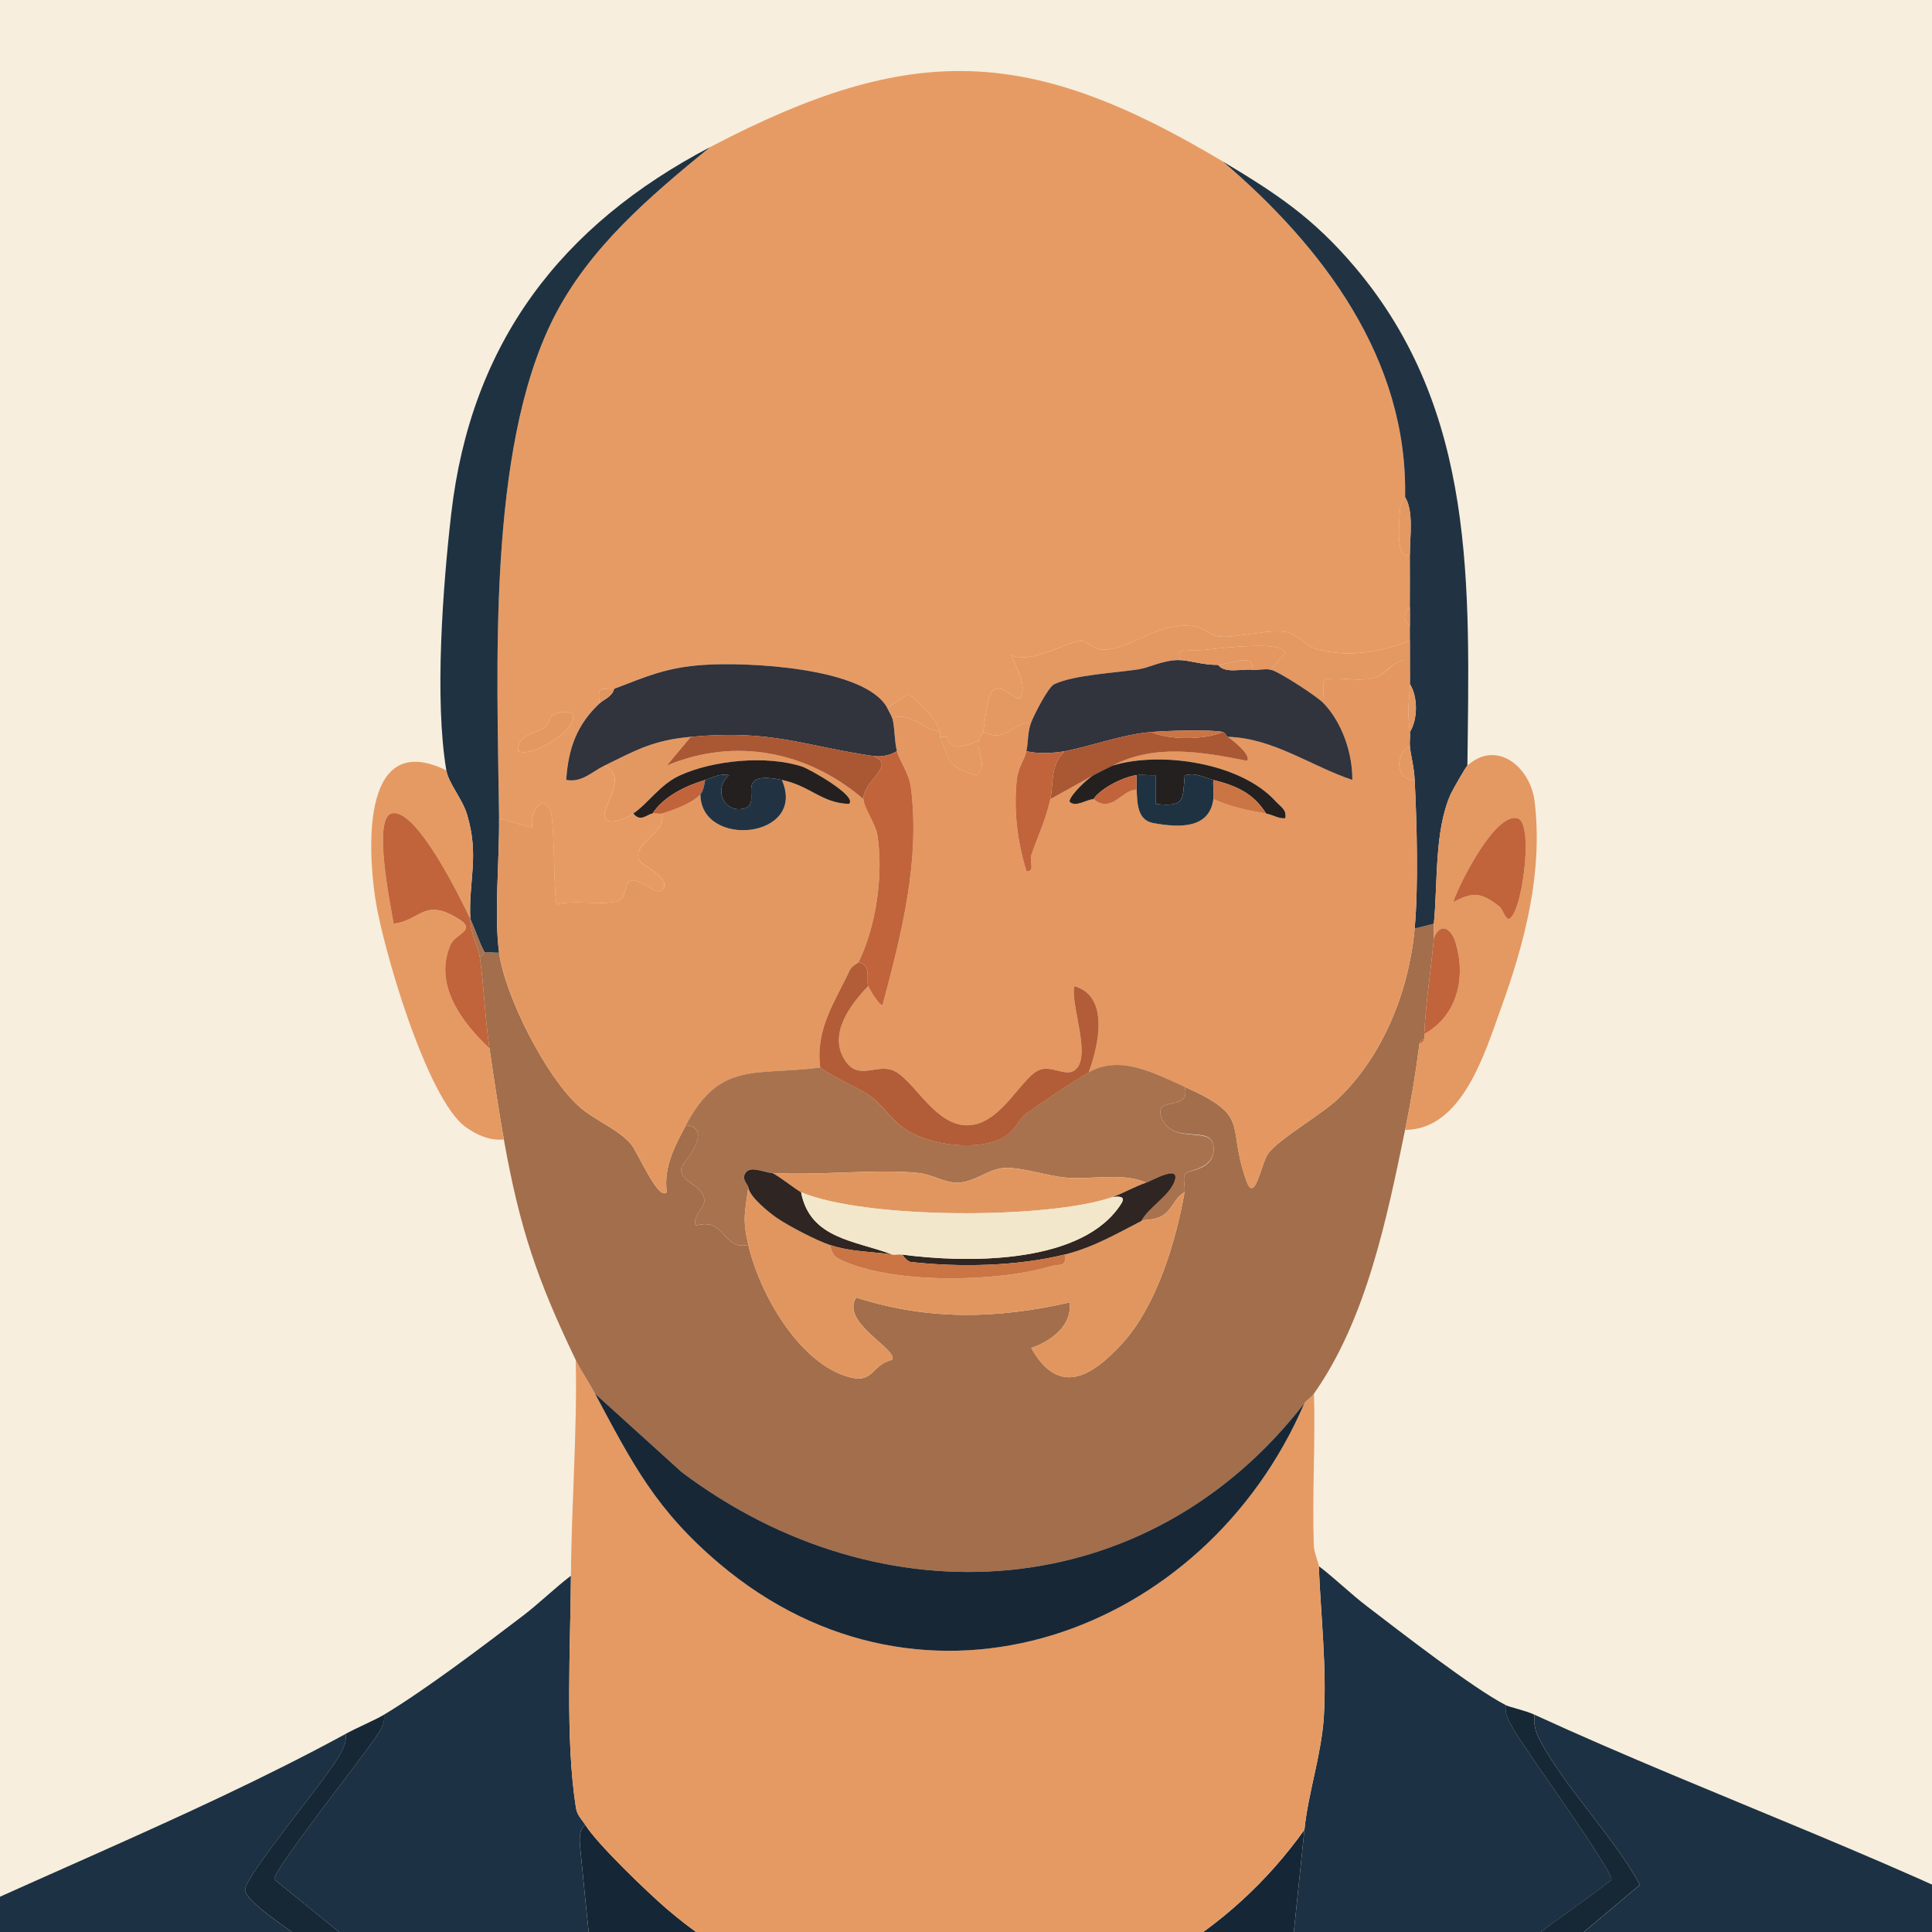
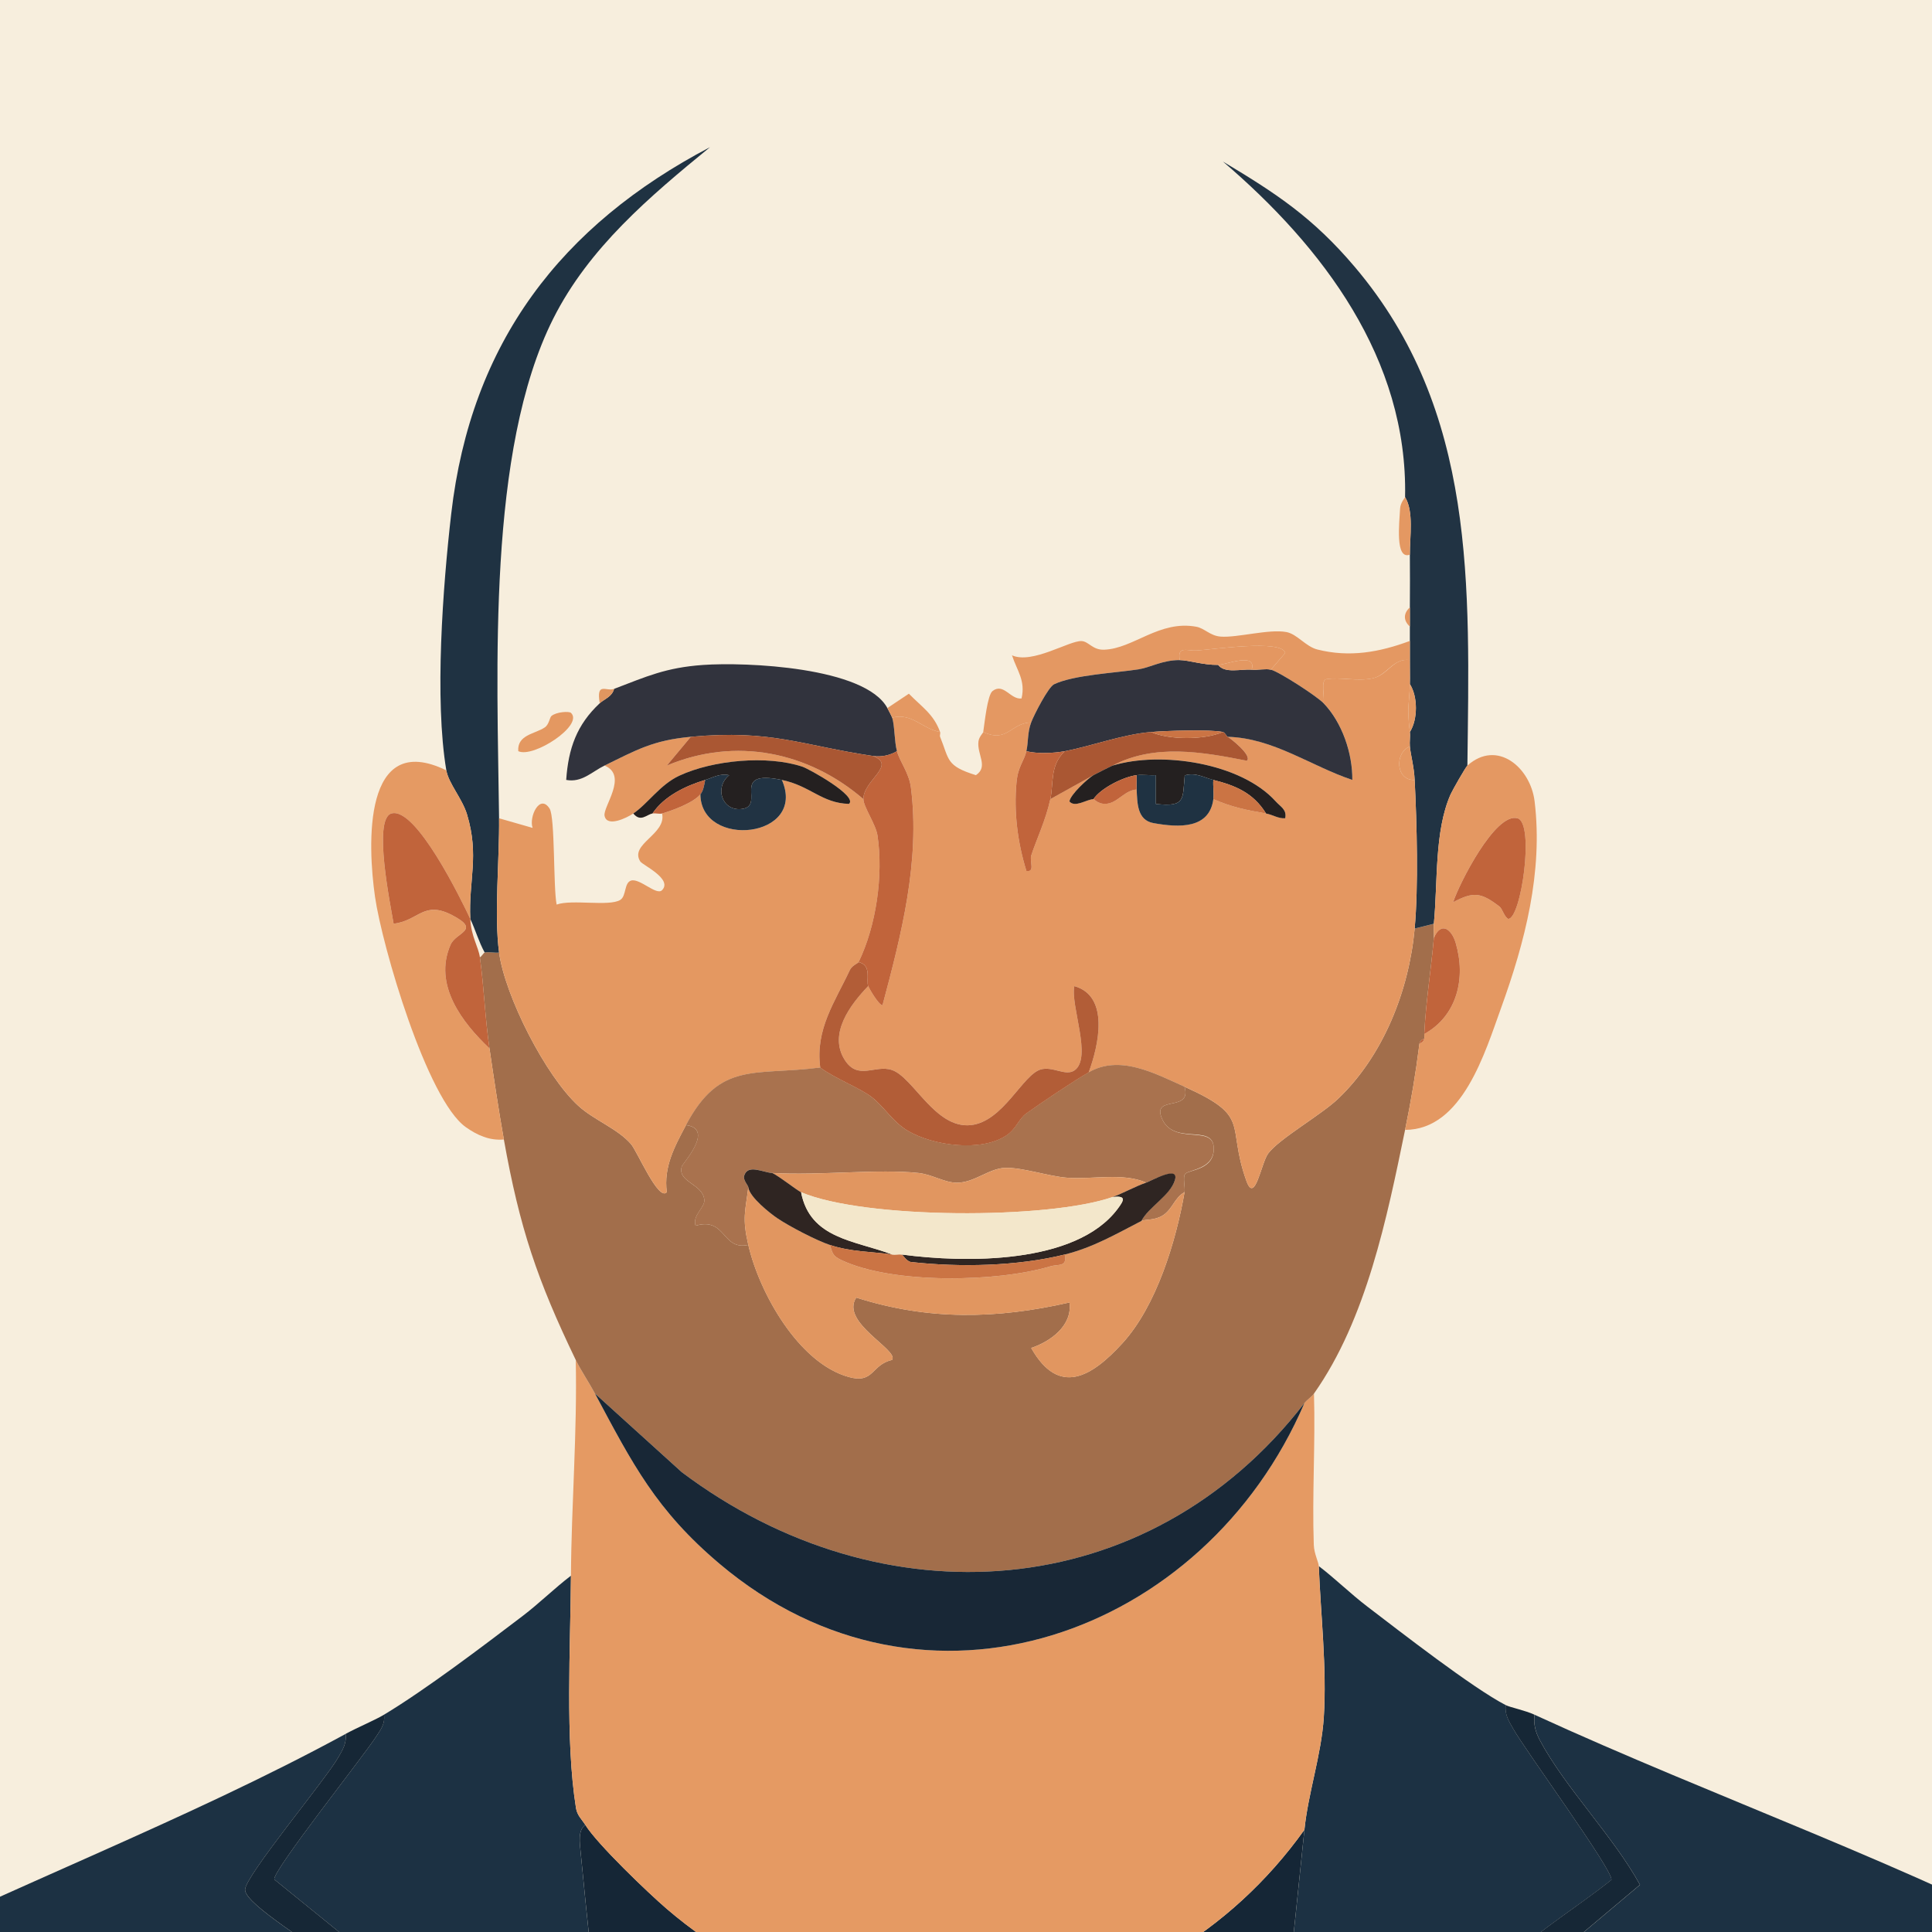
<svg xmlns="http://www.w3.org/2000/svg" viewBox="0 0 850.39 850.39">
  <defs>
    <style>
      .cls-1 {
        fill: #1c3143;
      }

      .cls-2 {
        fill: #31333d;
      }

      .cls-3 {
        fill: #a9724e;
      }

      .cls-4 {
        fill: #182736;
      }

      .cls-5 {
        fill: #2f2522;
      }

      .cls-6 {
        fill: #e49861;
      }

      .cls-7 {
        fill: #e49761;
      }

      .cls-8 {
        fill: #e49862;
      }

      .cls-9 {
        fill: #c1643b;
      }

      .cls-10 {
        fill: #162736;
      }

      .cls-11 {
        fill: #a26e4b;
      }

      .cls-12 {
        fill: #cb7444;
      }

      .cls-13 {
        fill: #1f3242;
      }

      .cls-14 {
        fill: #f3e7cb;
      }

      .cls-15 {
        fill: #b25d37;
      }

      .cls-16 {
        fill: #e79b64;
      }

      .cls-17 {
        fill: #242020;
      }

      .cls-18 {
        fill: #213343;
      }

      .cls-19 {
        fill: #aa5733;
      }

      .cls-20 {
        fill: #152636;
      }

      .cls-21 {
        fill: #e19660;
      }

      .cls-22 {
        fill: #e59a63;
      }

      .cls-23 {
        fill: #f7eedd;
      }
    </style>
  </defs>
  <g id="bg">
    <rect class="cls-23" width="850.39" height="850.39" />
  </g>
  <g id="Layer_3" data-name="Layer 3">
    <path class="cls-20" d="M574.15,805.39c-18.44,180.34-40.71,363.8-56.96,545.45-6.43,71.86-12.68,144.11-12.67,216.26h-170.91c-.5-13.64.7-27.48-.02-41.12-12.47-234.92-55.43-476.01-78.05-711.14-.33-3.41-1.25-9.45,2.12-11.56,5.22,8.42,27.53,29.82,35.85,36.95,86.79,74.47,214.96,57.17,280.65-34.84Z" />
    <path class="cls-1" d="M918.08,862.36c-5.86,14.36-11.82,28.96-16.28,43.86-49.52,165.52-86.82,349.72-91.42,522.59-1.22,46.02,1.09,92.28.09,138.29h-284.85l107.91-322.53c41.75-1.88,85.84-7.37,126.33-18.21,8.77-2.35,48.64-14.39,53.62-18.12,2.15-1.61,5.44-9.49,5.44-11.44v-49.58c-31.33,8.07-62.5,17.07-94.48,22.63-22.38,3.89-45.55,5.35-67.98,9.01,17.71-64.28,42.12-126.62,61.74-190.38,5.05-16.4,20.01-55.81,20.65-70.13.19-4.3.89-9.52-2.23-12.71-20.06-12.61-39.6-27.36-61.17-36.96l46.42-39.06c-11.72-21.32-32.91-42.7-44.03-63.54-2.01-3.77-2.86-7.02-2.39-11.31,80.34,36.87,164.76,66.05,242.65,107.61Z" />
    <path class="cls-1" d="M301.96,1567.1H46.65c-2.1-110.24,2.34-221.24-19.6-329.6-11.09-54.77-26.62-112.14-40.09-166.69-16.87-68.35-33.98-136.88-54.25-204.22,71.69-36.09,149.19-65.17,219.44-103.39.44,4.22-1.31,6.99-3.29,10.41-5.81,10.09-41.12,52.33-40.99,58.22.15,6.78,32.4,25.26,37.89,31.65,1.76,2.05,3.06,2.84,2.04,6.07-1.82,5.77-49.13,29.57-57.84,37.19-5.74,5.02-8.52,7.06-7.39,15.58l217.37,633.11,2.01,11.68Z" />
    <path class="cls-1" d="M257.65,803.28c-3.37,2.11-2.44,8.15-2.12,11.56,22.63,235.13,65.59,476.21,78.05,711.14.72,13.64-.48,27.49.02,41.12h-21.1c-69.26-218.11-146.13-433.68-217.27-651.19l2.07-8.17,73.81-43.31-1.07-4.2-7.27,1.13-42.05-34.12c-.66-3.91,39.13-54.03,44.59-62.49,2.09-3.24,4.26-5.73,3.71-10,18.61-11.22,43.29-29.97,61.01-43.44,7.32-5.57,13.98-12.18,21.28-17.75-.19,31.16-2.59,72.19,2.22,102.28.52,3.28,2.57,4.96,4.11,7.44ZM181.68,853.93c-1.12-1.09-12.09,2.72-8.41,6.31,1.12,1.09,12.09-2.72,8.41-6.31Z" />
    <path class="cls-1" d="M662.77,750.53c-.47,4.24,1.35,6.97,3.29,10.41,5.52,9.82,43.59,61.76,43.27,66.47-14.52,11.63-31.66,22.03-45.21,34.77-1.78,1.67-1.94,1.44-1.33,4.36l65.32,39.17,3.84,5.78-214.76,655.61h-12.66c-.01-72.15,6.24-144.4,12.67-216.26,16.25-181.65,38.52-365.11,56.96-545.45,1.68-16.39,7.44-32.86,8.53-49.5,1.4-21.43-1.41-45.82-2.2-66.55,7.29,5.58,13.97,12.17,21.28,17.75,14.53,11.09,46.39,35.89,61.01,43.44ZM694.13,944.93c-7.23-.25-41.33-24.17-44.01-21.37-.76.79.1,6.55,1.04,8.44,1.16,2.35,34.28,18.35,38.1,18.89,5.92.84,5.95.09,4.87-5.96Z" />
    <path class="cls-10" d="M675.43,754.75c-.47,4.29.38,7.54,2.39,11.31,11.12,20.83,32.31,42.22,44.03,63.54l-46.42,39.06c21.58,9.6,41.11,24.35,61.17,36.96,3.12,3.19,2.43,8.41,2.23,12.71-.64,14.32-15.6,53.73-20.65,70.13-19.62,63.77-44.03,126.1-61.74,190.38,22.43-3.66,45.6-5.11,67.98-9.01,31.97-5.56,63.15-14.56,94.48-22.63v49.58c0,1.95-3.28,9.83-5.44,11.44-4.98,3.73-44.85,15.78-53.62,18.12-40.49,10.83-84.58,16.33-126.33,18.21l-107.91,322.53h-8.44l214.76-655.61-3.84-5.78-65.32-39.17c-.61-2.92-.44-2.69,1.33-4.36,13.55-12.73,30.68-23.14,45.21-34.77.32-4.71-37.74-56.65-43.27-66.47-1.94-3.44-3.76-6.17-3.29-10.41,1.96,1.01,8.48,2.3,12.66,4.22ZM810.26,1206.08c.7-11.48-.19-23.08.22-34.59.19-5.5,5.34-11.98-1.24-15.65-50.88,15.53-104.08,22.13-156.02,31.39-2.74,6.93-18.99,49.57-15.78,52.81,59.1-3.07,117.19-14.31,172.82-33.97Z" />
    <path class="cls-10" d="M169.03,754.75c.55,4.27-1.61,6.75-3.71,10-5.46,8.46-45.25,58.58-44.59,62.49l42.05,34.12,7.27-1.13,1.07,4.2-73.81,43.31-2.07,8.17c71.14,217.51,148.01,433.08,217.27,651.19h-10.55l-2.01-11.68L82.57,922.3c-1.13-8.51,1.64-10.56,7.39-15.58,8.71-7.61,56.01-31.42,57.84-37.19,1.02-3.23-.28-4.02-2.04-6.07-5.49-6.38-37.74-24.87-37.89-31.65-.13-5.89,35.18-48.13,40.99-58.22,1.97-3.43,3.73-6.2,3.29-10.41,5.32-2.9,12.83-6,16.88-8.44Z" />
-     <path class="cls-16" d="M312.51,64.78c89.05-46.72,140.62-44.6,225.77,6.33,43.92,37.5,81.43,86.86,80.18,147.7,0,.28-2.05,2.38-2.2,5.11-.32,6.21-2.27,22.64,4.31,20.21.03,7.71.09,15.5,0,23.21-2.93,2.67-2.89,5.86,0,8.44-.03,2.11.02,4.22,0,6.33-13.37,4.97-26.5,7.35-40.71,3.78-5.15-1.29-8.91-6.78-13.61-7.68-7.7-1.46-21.76,2.6-29.05,1.99-4.61-.38-7.03-3.68-10.65-4.34-16.34-2.99-27.66,9.68-40.58,10.11-5.12.17-6.76-3.66-9.93-3.8-5.44-.24-21.68,10.27-30.6,6.28,2.19,6.78,6.01,11,4.2,18.97-4.83.67-7.84-7.03-12.76-3.27-2.27,1.74-3.5,14.13-4.11,18.05-.08.53-1.86,2.09-2.11,4.22-6.16,1.42-11.43,5.19-14.05-2.07l-2.83-.04c-.24-.59.23-1.48,0-2.11-2.83-7.89-8.01-10.97-13.74-16.86l-9.47,6.31c-9.81-18.09-62.34-20.31-81.21-18.96-16.27,1.17-24.73,5.05-39.06,10.52-3.46,1.32-7.95-3.34-6.33,6.33-10.09,9.43-13.81,19.86-14.76,33.75,6.93,1.27,11.16-3.53,16.87-6.32,10.51,4.38-.77,18.13,0,22.1,1.01,5.23,9.74.96,12.66-1,3.26,3.96,5.84.45,8.44,0,1.33-.23,3.12.33,4.22,0,2.05,9.17-14.54,13.43-9.58,21.14,1,1.55,14.37,7.69,9.57,12.61-2.46,2.53-9.81-5.38-13.64-4.22-3.1.94-2.02,6.76-4.73,8.49-4.79,3.05-21.42-.34-28.03,2.07-1.52-7.36-.64-38.46-3.11-42.27-4.35-6.72-9.19,3.78-7.46,8.52l-14.76-4.23c-.77-65.05-5.36-161.77,23.82-219.88,15.69-31.25,42.56-53.86,69.02-75.52ZM251.31,313.77c-.83-.77-6.43-.46-8.61,1.4-.75.64-1.01,3.68-2.86,4.97-4.18,2.92-12.27,3.19-11.72,10.49,6.63,3.21,29-11.47,23.19-16.86Z" />
    <path class="cls-22" d="M261.87,613.38c16.56,31.01,26.95,51.37,54.83,74.93,90.38,76.37,213.73,31.21,257.44-70.71,1.17-1.52,3.18-2.75,4.22-4.22.66,22.13-.85,44.47-.08,66.61.14,3.92,2.13,7.62,2.19,9.35.78,20.73,3.59,45.12,2.2,66.55-1.08,16.64-6.85,33.11-8.53,49.5-65.69,92.01-193.86,109.31-280.65,34.84-8.31-7.13-30.63-28.53-35.85-36.95-1.54-2.49-3.58-4.16-4.11-7.44-4.81-30.09-2.41-71.11-2.22-102.28s2.81-63.21,2.11-94.95c2.05,4.25,5.97,10.15,8.44,14.77Z" />
    <path class="cls-11" d="M631.12,406.6c-.2,2.08.18,4.25,0,6.33-1.26,14.2-3.5,27.77-4.22,42.2-.04.72.14,1.51,0,2.11-1.03.19-1.98,1.12-2.11,2.11-1.73,13.56-3.58,24.63-6.33,37.98-7.95,38.58-16.98,83.28-40.09,116.05-1.04,1.47-3.05,2.7-4.22,4.22-68.99,89.23-186.06,96.56-274.08,30.37l-38.2-34.59c-2.47-4.62-6.39-10.52-8.44-14.77-16.97-35.23-24.71-58.11-31.65-97.06-2.34-13.12-4.39-26.91-6.33-40.09-1.94-13.17-2.39-26.84-4.22-40.09.82-.4,1.66-2.02,2.11-2.11,1.83-.38,4.33.26,6.33,0,2.6,19.18,20.44,54.26,34.87,67.46,6.94,6.35,17.25,10,23.21,16.88,2.74,3.16,12.11,25.38,15.75,21.15-1.49-11.18,3.49-20.17,8.45-29.53,12.7,1.72-1.42,16.67-1.88,18.3-1.94,6.96,9.46,7.51,9.96,14.76.22,3.2-5.36,6.74-3.87,11.24,13.52-3.96,11.53,11.04,23.22,8.45,4.81,21,22.13,52.08,44.28,58.15,11.11,3.04,9.72-5.39,19.01-7.55,3.07-4.44-23-16.43-15.78-27.42,31.79,10.12,61.77,9.47,93.86,2.15,1.39,10.24-8.47,17.25-16.86,20.02,12.25,21.65,26.73,12.61,40.13-2.04,15.01-16.4,23.63-44.92,27.38-66.52.39-2.25-.96-6.72.33-8.1,1.73-1.86,13.27-1.65,12.49-11.89s-18.27-.21-23.03-13.07c-3.55-9.58,13.42-2.13,10.22-13.35,29.73,13.35,18.21,16.34,27.19,41.39,3.77,10.53,6.49-7.76,9.59-11.99,4.72-6.43,23.3-16.98,30.77-24.09,19.9-18.96,31.21-47.53,33.73-74.94l8.44-2.11Z" />
    <path class="cls-13" d="M312.51,64.78c-26.46,21.65-53.32,44.27-69.02,75.52-29.18,58.12-24.59,154.83-23.82,219.88.21,17.77-2.24,42.52,0,59.08-2,.26-4.5-.38-6.33,0-2.62-4.74-4.02-9.87-6.33-14.77-.8-17,4.06-27.75-1.45-46.03-2.09-6.93-8.13-13.65-9.1-19.38-5.26-31.16-1.54-80.87,2.14-112.86,8.69-75.54,48.43-127.08,113.91-161.44Z" />
    <path class="cls-18" d="M645.89,336.97c-.78.7-6.57,10.82-7.39,12.67-7.21,16.31-5.59,38.55-7.38,56.96l-8.44,2.11c1.69-18.43.96-46.55,0-65.41-.31-6.11-1.72-10.7-2.11-14.77-.2-2.06.25-4.29,0-6.33,3.55-5.58,3.53-15.58,0-21.1.09-3.51-.04-7.04,0-10.55.03-2.81-.02-5.63,0-8.44.02-2.11-.03-4.22,0-6.33.04-2.81-.03-5.63,0-8.44.09-7.71.03-15.5,0-23.21-.03-7.98,1.78-19.03-2.11-25.32,1.25-60.84-36.26-110.2-80.18-147.7,23.53,14.07,39.67,24.69,58.05,46.39,53.75,63.47,50.47,140.54,49.56,219.46Z" />
    <path class="cls-8" d="M618.46,497.33c2.75-13.35,4.6-24.42,6.33-37.98.97-.33,1.88-1.11,2.11-2.11.14-.6-.04-1.39,0-2.11,14.56-8.07,18.44-24.69,13.81-40.19-1.77-5.94-6.49-9.6-9.59-2.01.18-2.08-.2-4.25,0-6.33,1.79-18.41.18-40.65,7.38-56.96.82-1.85,6.6-11.97,7.39-12.67,13.11-11.7,27.8.87,29.59,15.78,3.75,31.16-4.29,61.95-14.74,90.85-7.1,19.62-17.08,53.7-42.28,53.73ZM659.91,398.94c1.47,1.12,1.99,4.34,3.91,5.51,5.66.26,11.76-42,4.16-44.26-9.76-2.9-25.87,29.08-28.38,36.94,9.02-4.83,12.33-4.25,20.3,1.81Z" />
    <path class="cls-22" d="M196.46,339.08c.97,5.74,7.01,12.45,9.1,19.38,5.51,18.28.65,29.03,1.45,46.03-4.05-8.61-24.01-49.6-34.75-46.41-8.22,2.44-.35,40.38,1,48.53,11.27-1.45,13.22-10.36,25.88-3.73s1.63,7.37-.81,12.95c-7.75,17.71,5.23,34.39,17.12,45.64,1.94,13.18,3.99,26.97,6.33,40.09-6.3.58-11.78-1.92-16.73-5.42-17.12-12.11-36.87-79.72-39.98-101.39-3.28-22.87-5.41-73.64,31.4-55.66Z" />
    <path class="cls-7" d="M620.57,290.55c-.04,3.51.09,7.04,0,10.55-.22,8.73-1.4,9.85,0,21.1.25,2.04-.2,4.27,0,6.33-6.93,2.91-6.15,15.17,2.11,14.77.96,18.86,1.69,46.98,0,65.41-2.52,27.41-13.83,55.98-33.73,74.94-7.47,7.12-26.05,17.66-30.77,24.09-3.11,4.23-5.82,22.52-9.59,11.99-8.98-25.05,2.54-28.04-27.19-41.39-13.46-6.04-28.49-14.19-42.2-6.33,4.34-11.72,9.34-33.58-6.32-37.97-1.81,8.53,8,31.58.07,37.08-3.94,2.74-9.56-1.94-14.89-.39-7.94,2.31-16.47,22.96-30.74,24.49-15.73,1.68-25.3-21.12-34.77-24.27-7.39-2.46-14.87,4.78-20.74-4.44-7.29-11.46,2.47-24.31,10.33-32.49.36.91,4.59,8.38,6.31,8.43,8.24-30.96,16.64-63.31,12.5-95.81-.83-6.5-4.9-11.4-6.15-16.01-1.15-4.23-1-11.5-2.11-14.77,8.86-2.21,13.21,4.98,21.1,6.33.23.63-.24,1.52,0,2.11,4.12,10.15,2.51,12.77,15.77,16.9,5.62-3.76.44-9.06,1.11-14.79.25-2.13,2.03-3.69,2.11-4.22,10.76,4.95,11.98-3.96,21.1-4.22-1.7,4.49-1.2,8.77-2.11,12.66-1.05,4.49-3.65,6.52-4.33,13.61-1.26,13.07.48,26.7,4.36,39.12,3.95.51,1.25-4.18,2.13-6.91,2.23-6.88,6.37-15.42,8.39-24.73l18.99-10.55c-2.51,1.52-10.21,8.57-10.57,11.58,2.45,2.86,7.51-.91,10.57-1.03.35-.01,2.42,2.87,6.79,1.87s7.37-5.85,12.2-6.09c.29,5.8.15,13.46,7.38,14.77,11.41,2.07,24.64,2.56,26.38-10.55,8.15,3.54,14.55,4.82,23.21,6.33,2.82.49,5.42,2.33,8.43,2.1.82-3.81-2.05-5.08-4.16-7.42-15.36-17.05-50.63-22.22-71.78-15.78,18.46-9.73,39.53-5.98,59.07-2.12,2.49-2.19-6.77-9.55-8.43-10.54,20.08.56,36.55,12.86,54.85,18.98.12-11.69-4.48-25.26-12.65-33.75.58-2.53-1.43-10.17,1.22-10.59,6.24-.99,13.83,1.12,20.5-.4s8.89-9,16.26-8Z" />
    <path class="cls-6" d="M304.07,324.31l-10.54,12.65c30.26-12.7,62.25-6.09,86.5,14.78.02,3.35,5.46,11.08,6.2,15.96,2.66,17.56-.54,39.82-8.31,55.78-.24.49-2.92,1.5-3.84,3.47-6.51,13.92-15.31,26.05-13.04,42.95-28.81,3.74-44.04-3.05-59.08,25.32-4.96,9.36-9.94,18.35-8.45,29.53-3.64,4.22-13.01-18-15.75-21.15-5.96-6.88-16.27-10.53-23.21-16.88-14.43-13.2-32.28-48.28-34.87-67.46-2.24-16.56.21-41.31,0-59.08l14.76,4.23c-1.73-4.74,3.11-15.24,7.46-8.52,2.47,3.82,1.59,34.91,3.11,42.27,6.61-2.42,23.24.97,28.03-2.07,2.71-1.73,1.63-7.55,4.73-8.49,3.83-1.16,11.18,6.74,13.64,4.22,4.79-4.92-8.57-11.06-9.57-12.61-4.96-7.71,11.63-11.97,9.58-21.14,4.93-1.47,13.67-4.66,16.88-8.44.18,24.14,47.11,19.47,35.87-6.33,12.56,2.6,17.52,10.21,29.53,10.54,3.98-3.42-17.62-15.42-20.52-16.38-15.42-5.12-39.26-2.94-54.14,3.96-8.51,3.94-13.93,12.4-20.28,16.65-2.92,1.96-11.65,6.23-12.66,1-.77-3.97,10.51-17.72,0-22.1,14.09-6.88,21.35-11.14,37.98-12.66Z" />
    <path class="cls-2" d="M390.58,311.65c.52.96,1.88,3.56,2.11,4.22,1.11,3.27.96,10.54,2.11,14.77-3.17,1.87-6.91,2.65-10.55,2.11-31.6-4.69-44.46-11.7-80.18-8.44-16.63,1.52-23.89,5.78-37.98,12.66-5.71,2.79-9.94,7.59-16.87,6.32.95-13.89,4.67-24.31,14.76-33.75,2-1.87,5.37-2.78,6.33-6.33,14.33-5.47,22.79-9.36,39.06-10.52,18.86-1.35,71.4.87,81.21,18.96Z" />
    <path class="cls-8" d="M620.57,282.11c-.02,2.81.03,5.63,0,8.44-7.38-1-9.89,6.55-16.26,8s-14.26-.59-20.5.4c-2.65.42-.64,8.06-1.22,10.59-3.08-3.2-19.65-13.91-23.21-14.77l6.32-7.35c-1.29-6.12-32.15-1.47-39.12-1.09-4.05.22-8.46-2.23-7.29,4.22-7.62-.03-12.97,3.25-18.11,4.06-10.09,1.59-28.43,2.41-37.2,6.57-2.57,1.22-8.82,13.42-10.1,16.8-9.12.26-10.34,9.17-21.1,4.22.61-3.92,1.83-16.31,4.11-18.05,4.92-3.76,7.93,3.94,12.76,3.27,1.82-7.97-2.01-12.19-4.2-18.97,8.92,3.99,25.16-6.51,30.6-6.28,3.17.14,4.8,3.97,9.93,3.8,12.91-.43,24.24-13.1,40.58-10.11,3.62.66,6.04,3.96,10.65,4.34,7.29.6,21.35-3.46,29.05-1.99,4.7.89,8.46,6.38,13.61,7.68,14.2,3.57,27.34,1.19,40.71-3.78Z" />
    <path class="cls-17" d="M278.75,358.07c6.35-4.25,11.77-12.71,20.28-16.65,14.88-6.9,38.72-9.08,54.14-3.96,2.91.96,24.5,12.96,20.52,16.38-12.01-.33-16.97-7.94-29.53-10.54-23.56-4.87-6.54,11.72-17.97,12.81-8.45.81-11.81-9.57-5.24-14.9-4.12-.91-7.09,1.05-10.55,2.09-8.55,2.56-18.08,7.1-23.21,14.77-2.6.45-5.18,3.96-8.44,0Z" />
    <path class="cls-6" d="M251.31,313.77c5.81,5.39-16.56,20.07-23.19,16.86-.55-7.31,7.54-7.57,11.72-10.49,1.85-1.29,2.11-4.33,2.86-4.97,2.17-1.86,7.77-2.17,8.61-1.4Z" />
-     <path class="cls-8" d="M413.79,324.31l2.83.04c2.62,7.26,7.9,3.48,14.05,2.07-.66,5.73,4.51,11.02-1.11,14.79-13.27-4.12-11.65-6.74-15.77-16.9Z" />
    <path class="cls-8" d="M413.79,322.2c-7.89-1.35-12.24-8.54-21.1-6.33-.23-.66-1.59-3.26-2.11-4.22l9.47-6.31c5.74,5.89,10.91,8.97,13.74,16.86Z" />
    <path class="cls-9" d="M310.4,343.3c-.39,2.03-.77,4.76-2.11,6.33-3.21,3.77-11.95,6.97-16.88,8.44-1.1.33-2.89-.23-4.22,0,5.13-7.67,14.66-12.21,23.21-14.77Z" />
    <path class="cls-8" d="M620.57,244.13c-6.57,2.43-4.63-14-4.31-20.21.14-2.73,2.19-4.83,2.2-5.11,3.89,6.29,2.08,17.34,2.11,25.32Z" />
    <path class="cls-21" d="M270.31,303.21c-.96,3.55-4.33,4.46-6.33,6.33-1.62-9.67,2.87-5.01,6.33-6.33Z" />
    <path class="cls-8" d="M620.57,275.78c-2.89-2.58-2.93-5.77,0-8.44-.03,2.81.04,5.63,0,8.44Z" />
    <path class="cls-4" d="M261.87,613.38l38.2,34.59c88.02,66.19,205.08,58.86,274.08-30.37-43.71,101.92-167.06,147.08-257.44,70.71-27.89-23.56-38.28-43.92-54.83-74.93Z" />
    <path class="cls-3" d="M521.4,478.34c3.2,11.22-13.77,3.77-10.22,13.35,4.76,12.86,22.28,3.23,23.03,13.07s-10.76,10.03-12.49,11.89c-1.29,1.39.06,5.86-.33,8.1-4.48,2.42-5.25,7.6-9.76,10.34-3.56,2.16-7.66,1.52-9.23,2.32,3.15-6.16,12.78-11.45,14.74-17.98s-10.3.3-12.63,1.1c-10.27-4.46-23.57-1.32-34.79-2.14-8.15-.59-19.9-4.65-27.43-4.34-7.07.29-13.46,6.56-21.14,6.53-5.46-.03-10.77-3.61-16.85-4.28-17.45-1.91-43.62,1.2-64.38,0-4.07-.23-10.92-4.14-12.42,1.29-.5,1.82,1.95,4.41,1.87,5.04-1.33,10.84-2.74,13.37,0,25.32-11.69,2.6-9.7-12.4-23.22-8.45-1.49-4.51,4.09-8.04,3.87-11.24-.51-7.25-11.9-7.79-9.96-14.76.45-1.63,14.58-16.58,1.88-18.3,15.04-28.37,30.27-21.58,59.08-25.32,6.07,4.55,16.91,8.78,22.18,12.64,5.78,4.23,9.52,11.18,16.42,15.23,11.2,6.58,32.12,9.31,43.12,2.15,4.68-3.05,5.52-7.36,9.09-9.9,6.63-4.72,20.69-14.19,27.35-18.01,13.71-7.86,28.74.29,42.2,6.33Z" />
    <path class="cls-21" d="M329.39,522.65c.53,4.28,9.63,11.47,12.79,13.59,5.32,3.58,17.05,9.71,23.08,11.73,1.24,3.82,1.27,4.87,5.08,6.68,22.45,10.64,68.5,9.81,92,2.74,3.47-1.04,7.51.47,6.3-5.19,12.53-3.11,22.64-9.05,33.76-14.77,1.56-.81,5.66-.16,9.23-2.32,4.52-2.74,5.28-7.92,9.76-10.34-3.75,21.6-12.37,50.11-27.38,66.52-13.4,14.65-27.89,23.69-40.13,2.04,8.39-2.77,18.25-9.78,16.86-20.02-32.09,7.32-62.07,7.96-93.86-2.15-7.21,10.99,18.85,22.98,15.78,27.42-9.29,2.16-7.9,10.59-19.01,7.55-22.15-6.07-39.47-37.15-44.28-58.15-2.74-11.95-1.33-14.48,0-25.32Z" />
    <path class="cls-9" d="M207.01,404.49c.36,7.77,3.59,12.28,4.22,16.88,1.83,13.25,2.28,26.92,4.22,40.09-11.89-11.24-24.87-27.93-17.12-45.64,2.44-5.57,13.51-6.3.81-12.95s-14.61,2.29-25.88,3.73c-1.35-8.14-9.22-46.08-1-48.53,10.74-3.19,30.7,37.8,34.75,46.41Z" />
    <path class="cls-9" d="M626.9,455.13c.72-14.43,2.96-28,4.22-42.2,3.1-7.58,7.82-3.93,9.59,2.01,4.62,15.49.75,32.12-13.81,40.19Z" />
-     <path class="cls-3" d="M213.34,419.26c-.45.09-1.29,1.71-2.11,2.11-.63-4.6-3.86-9.11-4.22-16.88,2.31,4.9,3.71,10.03,6.33,14.77Z" />
    <path class="cls-9" d="M624.79,459.35c.13-.99,1.08-1.92,2.11-2.11-.23,1-1.14,1.78-2.11,2.11Z" />
    <path class="cls-8" d="M620.57,322.2c-1.4-11.25-.22-12.37,0-21.1,3.53,5.52,3.55,15.52,0,21.1Z" />
    <path class="cls-8" d="M622.68,343.3c-8.26.4-9.04-11.86-2.11-14.77.39,4.07,1.8,8.66,2.11,14.77Z" />
    <path class="cls-9" d="M659.91,398.94c-7.97-6.06-11.28-6.64-20.3-1.81,2.51-7.86,18.61-39.83,28.38-36.94,7.6,2.26,1.5,44.51-4.16,44.26-1.92-1.17-2.44-4.39-3.91-5.51Z" />
    <path class="cls-2" d="M519.29,290.55c3.86.01,10.33,2.21,16.88,2.11,2.97,3.92,10.11,1.72,14.77,2.11,2.64.22,6.25-.53,8.44,0,3.56.86,20.13,11.57,23.21,14.77,8.17,8.49,12.77,22.06,12.65,33.75-18.3-6.12-34.77-18.42-54.85-18.98-.62-.37-1.24-1.92-2.11-2.11-5.47-1.21-25.06-.56-31.65,0-12.66,1.07-26.34,6.26-37.98,8.44-4.77.9-12.03,1.22-16.88,0,.91-3.89.41-8.17,2.11-12.66,1.28-3.38,7.53-15.58,10.1-16.8,8.77-4.15,27.11-4.98,37.2-6.57,5.14-.81,10.48-4.09,18.11-4.06Z" />
    <path class="cls-15" d="M382.14,434.03c-7.85,8.17-17.62,21.03-10.33,32.49,5.87,9.22,13.34,1.98,20.74,4.44,9.47,3.15,19.04,25.95,34.77,24.27,14.27-1.53,22.8-22.18,30.74-24.49,5.34-1.55,10.95,3.12,14.89.39,7.92-5.5-1.88-28.54-.07-37.08,15.66,4.39,10.66,26.25,6.32,37.97-6.66,3.82-20.73,13.29-27.35,18.01-3.57,2.54-4.41,6.86-9.09,9.9-11,7.16-31.92,4.43-43.12-2.15-6.9-4.06-10.63-11-16.42-15.23-5.27-3.85-16.11-8.09-22.18-12.64-2.27-16.9,6.53-29.03,13.04-42.95.92-1.97,3.6-2.98,3.84-3.47,5.96,1.35,3.2,7.95,4.22,10.55Z" />
    <path class="cls-9" d="M394.8,330.64c1.25,4.61,5.32,9.51,6.15,16.01,4.13,32.5-4.26,64.84-12.5,95.81-1.72-.05-5.95-7.52-6.31-8.43-1.02-2.6,1.74-9.2-4.22-10.55,7.76-15.96,10.96-38.22,8.31-55.78-.74-4.88-6.18-12.61-6.2-15.96-.05-8.32,14.85-14.9,4.22-18.99,3.64.54,7.38-.24,10.55-2.11Z" />
    <path class="cls-19" d="M506.63,322.2c7.81,3.51,23.4,3.57,31.65,0,.87.19,1.49,1.74,2.11,2.11,1.66.99,10.92,8.35,8.43,10.54-19.54-3.86-40.61-7.61-59.07,2.12-.45.14-7.8,3.83-8.44,4.22l-18.99,10.55c1.51-6.95-.28-14.76,6.33-21.1,11.64-2.18,25.32-7.37,37.98-8.44Z" />
    <path class="cls-17" d="M489.75,336.97c21.15-6.44,56.42-1.27,71.78,15.78,2.11,2.34,4.98,3.61,4.16,7.42-3.01.23-5.6-1.61-8.43-2.1-5.6-9.1-13.58-12.37-23.21-14.77-4.04-1.01-7.76-3.45-12.58-2.01-.98,10.51.41,14.05-12.74,12.57v-12.68c-2.75.21-5.71-.33-8.44.01-5.77.73-15.75,5.71-18.99,10.55-3.06.12-8.12,3.9-10.57,1.03.36-3.02,8.06-10.06,10.57-11.58.64-.39,7.99-4.08,8.44-4.22Z" />
    <path class="cls-9" d="M468.65,330.64c-6.61,6.34-4.82,14.15-6.33,21.1-2.02,9.3-6.16,17.85-8.39,24.73-.88,2.73,1.82,7.42-2.13,6.91-3.88-12.42-5.62-26.05-4.36-39.12.68-7.09,3.29-9.13,4.33-13.61,4.85,1.22,12.11.9,16.88,0Z" />
    <path class="cls-13" d="M500.3,341.19c2.73-.34,5.69.19,8.45-.01v12.68c13.14,1.48,11.75-2.07,12.74-12.57,4.81-1.43,8.54,1.01,12.58,2.01-.24,2.75.36,5.74,0,8.44-1.73,13.11-14.97,12.62-26.38,10.55-7.24-1.31-7.09-8.97-7.38-14.77-.11-2.1.07-4.23,0-6.33Z" />
    <path class="cls-12" d="M557.27,358.07c-8.66-1.51-15.06-2.79-23.21-6.33.36-2.7-.24-5.69,0-8.44,9.63,2.4,17.61,5.67,23.21,14.77Z" />
    <path class="cls-9" d="M500.3,341.19c.07,2.1-.11,4.23,0,6.33-4.83.24-7.9,5.09-12.2,6.09s-6.44-1.88-6.79-1.87c3.24-4.84,13.22-9.82,18.99-10.55Z" />
    <path class="cls-19" d="M384.25,332.75c10.63,4.09-4.27,10.67-4.22,18.99-24.25-20.87-56.23-27.48-86.5-14.78l10.54-12.65c35.72-3.26,48.58,3.75,80.18,8.44Z" />
    <path class="cls-18" d="M310.4,343.3c3.46-1.04,6.43-3,10.55-2.09-6.57,5.33-3.21,15.7,5.24,14.9,11.43-1.09-5.59-17.68,17.97-12.81,11.24,25.8-35.69,30.47-35.87,6.33,1.34-1.57,1.72-4.3,2.11-6.33Z" />
    <path class="cls-7" d="M559.38,294.77c-2.19-.53-5.8.22-8.44,0,2.34-7.88-11.27-2.17-14.77-2.11-6.55.1-13.02-2.1-16.88-2.11-1.17-6.45,3.24-4,7.29-4.22,6.97-.38,37.83-5.04,39.12,1.09l-6.32,7.35Z" />
    <path class="cls-21" d="M504.52,520.54c-4.94,1.7-10.38,4.79-14.77,6.33-28.41,9.94-109.31,9.77-137.15-2.11-1.72-.74-9.63-7.05-12.66-8.44,20.76,1.2,46.93-1.92,64.38,0,6.07.66,11.39,4.25,16.85,4.28,7.68.04,14.06-6.24,21.14-6.53,7.53-.31,19.28,3.75,27.43,4.34,11.21.82,24.51-2.33,34.79,2.14Z" />
    <path class="cls-5" d="M504.52,520.54c2.33-.8,14.67-7.89,12.63-1.1s-11.59,11.82-14.74,17.98c-11.12,5.72-21.23,11.66-33.76,14.77-20.85,5.18-46.42,5.7-67.72,3.28-1.81-.2-3.63-3.23-4.02-3.28,27.68,3.73,76.59,4.42,94.97-20.02,3.04-4.04,3.88-5.95-2.13-5.3,4.39-1.54,9.83-4.63,14.77-6.33Z" />
    <path class="cls-5" d="M339.94,516.32c3.03,1.39,10.94,7.7,12.66,8.44,3.95,20.68,23.95,21.23,40.09,27.43-9.35-1.36-18.1-1.1-27.43-4.22-6.03-2.02-17.77-8.15-23.08-11.73-3.16-2.12-12.26-9.31-12.79-13.59.08-.64-2.38-3.22-1.87-5.04,1.51-5.43,8.35-1.52,12.42-1.29Z" />
    <path class="cls-12" d="M392.69,552.19c1.35.2,2.86-.18,4.22,0,.39.05,2.21,3.08,4.02,3.28,21.3,2.42,46.87,1.9,67.72-3.28,1.21,5.66-2.83,4.15-6.3,5.19-23.5,7.07-69.56,7.91-92-2.74-3.81-1.81-3.84-2.85-5.08-6.68,9.33,3.12,18.08,2.86,27.43,4.22Z" />
    <path class="cls-12" d="M538.28,322.2c-8.25,3.57-23.84,3.51-31.65,0,6.59-.56,26.18-1.21,31.65,0Z" />
    <path class="cls-8" d="M536.17,292.66c3.5-.06,17.11-5.77,14.77,2.11-4.66-.39-11.8,1.81-14.77-2.11Z" />
    <path class="cls-14" d="M489.75,526.87c6.01-.65,5.17,1.26,2.13,5.3-18.38,24.44-67.3,23.75-94.97,20.02-1.36-.18-2.87.2-4.22,0-16.14-6.2-36.14-6.75-40.09-27.43,27.84,11.88,108.74,12.05,137.15,2.11Z" />
  </g>
</svg>